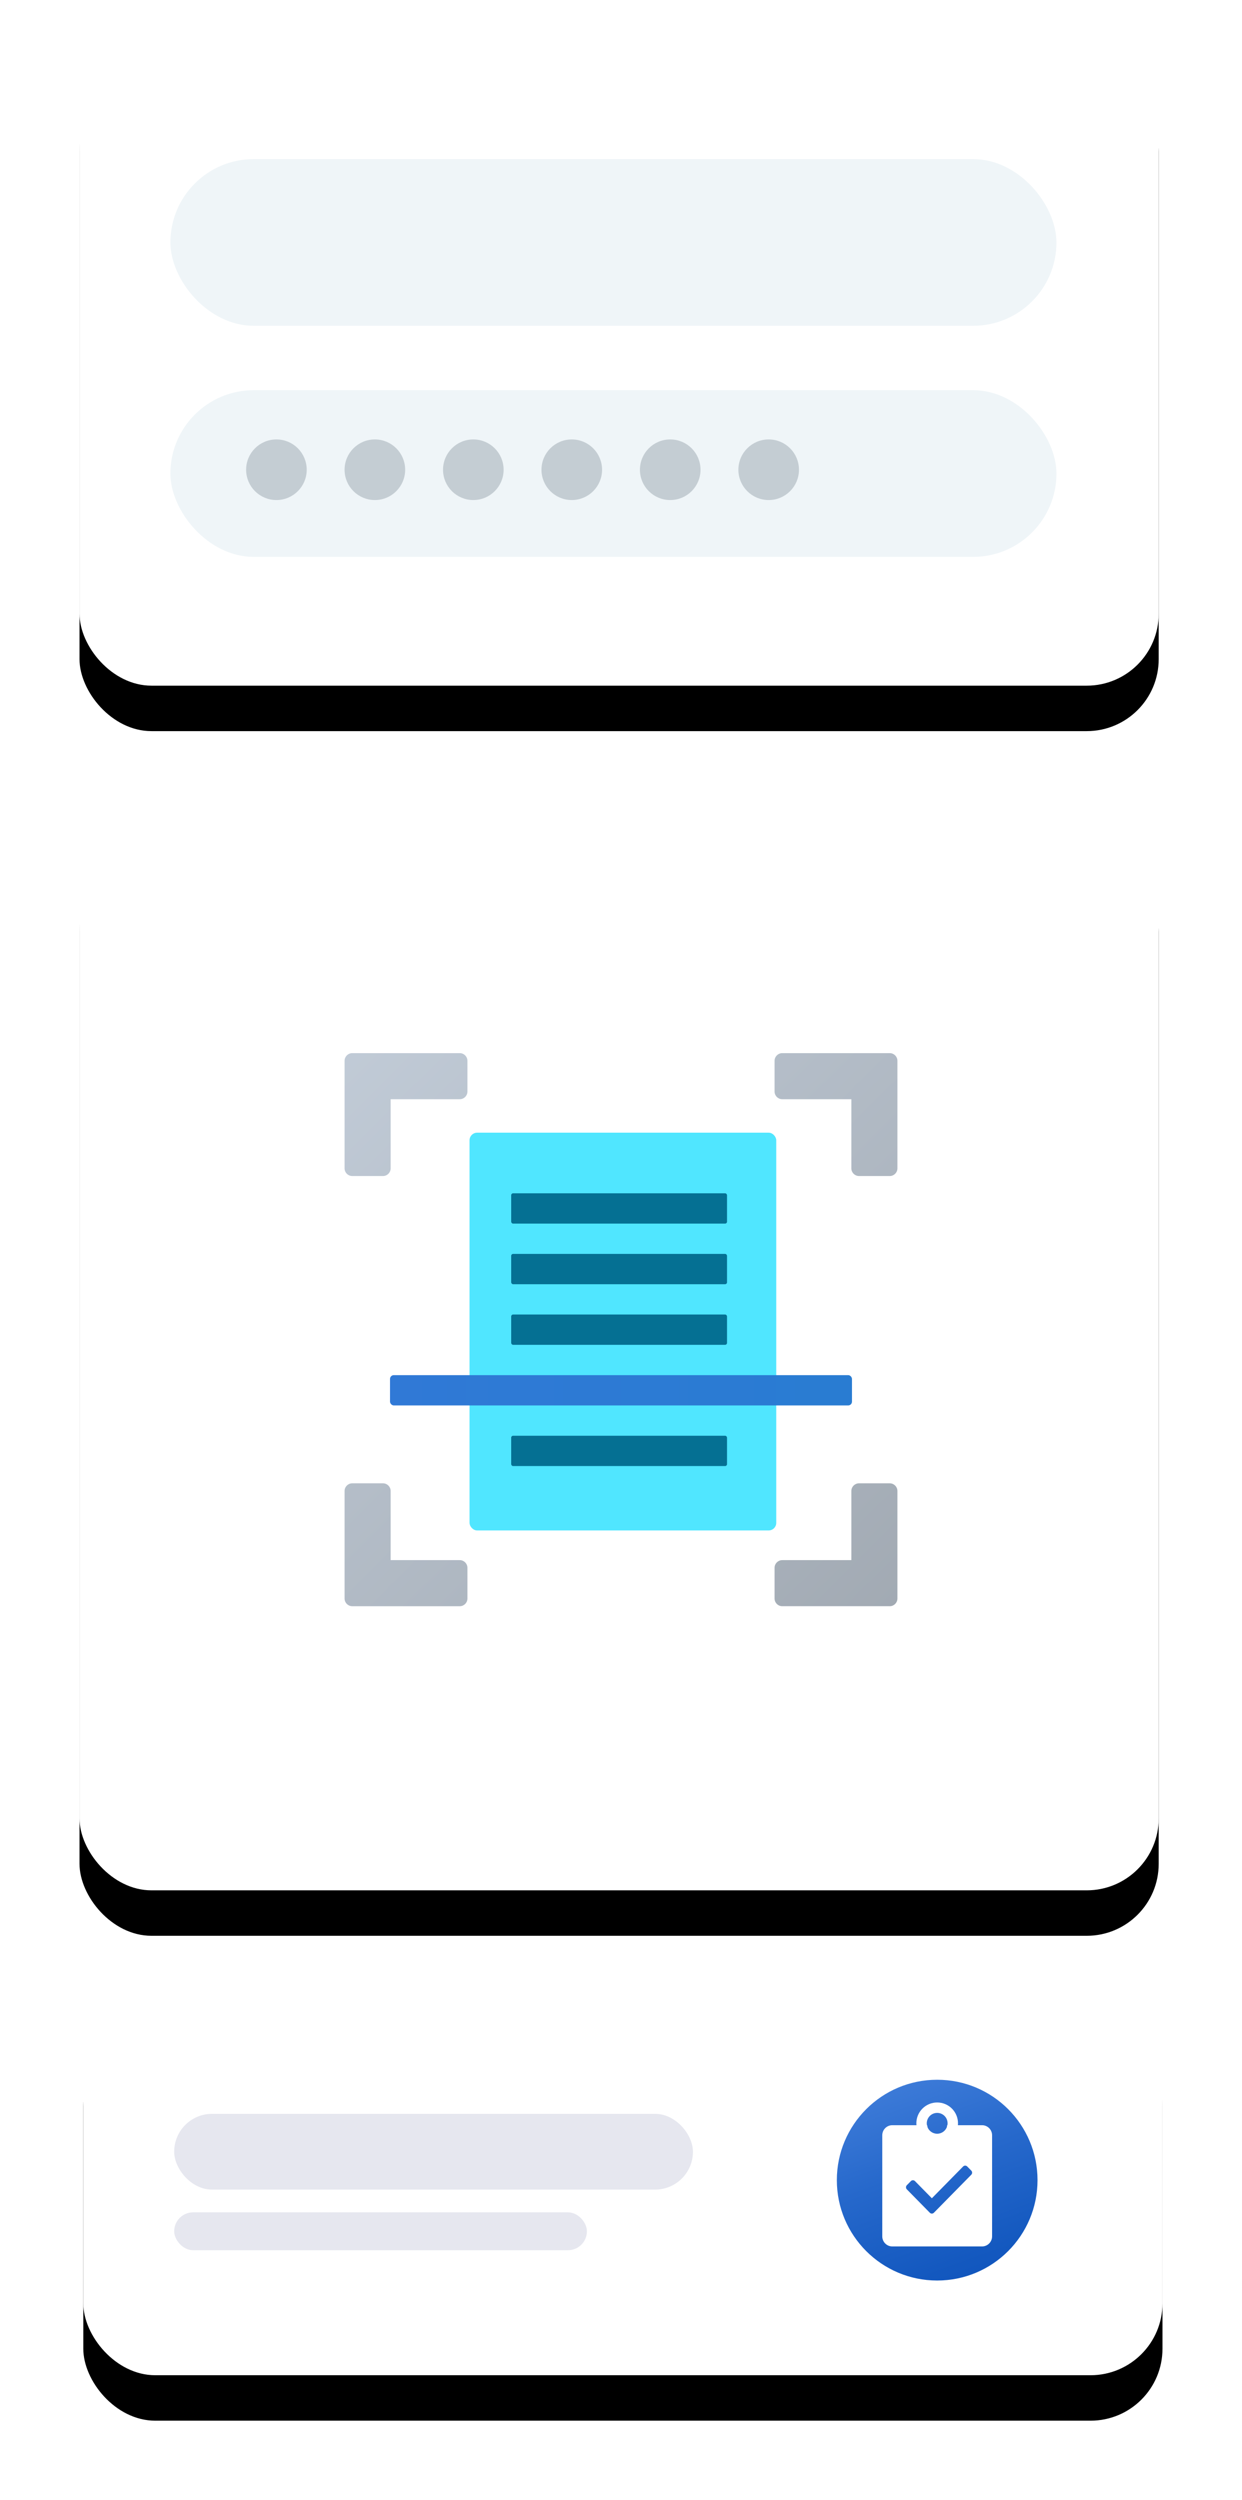
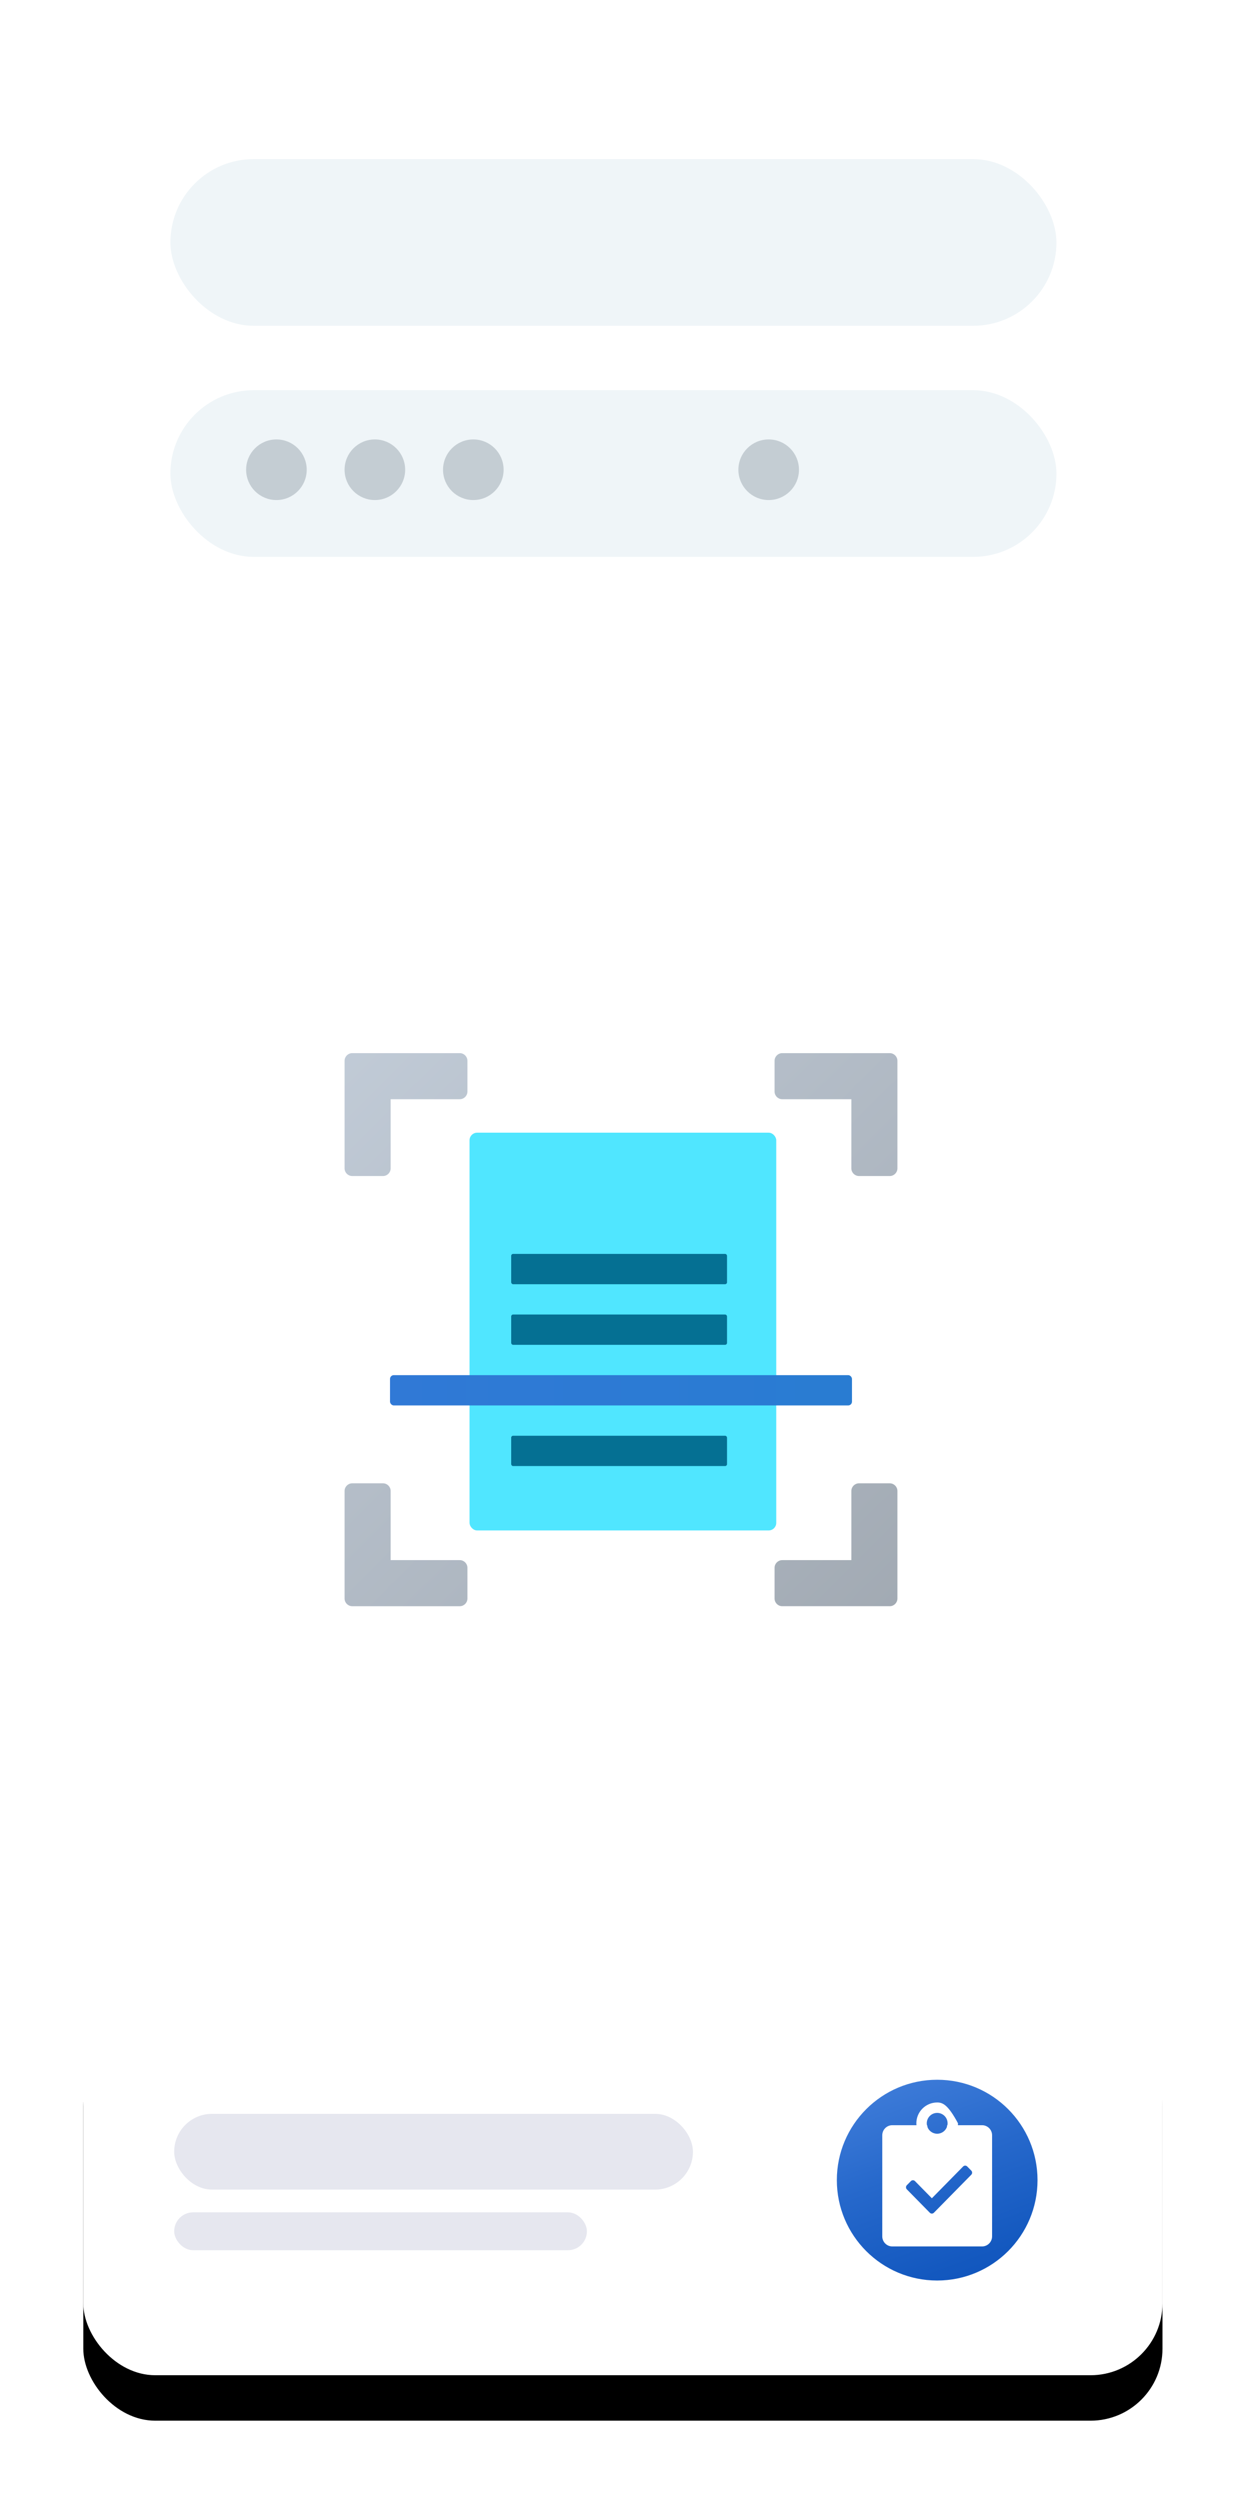
<svg xmlns="http://www.w3.org/2000/svg" xmlns:xlink="http://www.w3.org/1999/xlink" width="328" height="660" viewBox="0 0 328 660">
  <defs>
    <linearGradient id="q31mhnlqug" x1="-7.85%" x2="109.197%" y1="-7.85%" y2="109.197%">
      <stop offset="0%" stop-color="#C3CDD9" />
      <stop offset="100%" stop-color="#9FA7B0" />
    </linearGradient>
    <linearGradient id="2xvle34ahh" x1="0%" x2="100%" y1="50%" y2="50%">
      <stop offset="0%" stop-color="#3079D6" />
      <stop offset="100%" stop-color="#297CD2" />
    </linearGradient>
    <linearGradient id="54bnqm2dbi" x1="28.695%" x2="76.295%" y1="-8.535%" y2="122.245%">
      <stop offset=".2%" stop-color="#427FDB" />
      <stop offset="39.7%" stop-color="#2668CB" />
      <stop offset="76.3%" stop-color="#1358BF" />
      <stop offset="100%" stop-color="#0C52BB" />
    </linearGradient>
    <filter id="mqi0qfxx8a" width="126.3%" height="173.5%" x="-13.2%" y="-25%" filterUnits="objectBoundingBox">
      <feOffset dy="12" in="SourceAlpha" result="shadowOffsetOuter1" />
      <feGaussianBlur in="shadowOffsetOuter1" result="shadowBlurOuter1" stdDeviation="10.5" />
      <feColorMatrix in="shadowBlurOuter1" values="0 0 0 0 0.307 0 0 0 0 0.536 0 0 0 0 0.911 0 0 0 0.157 0" />
    </filter>
    <filter id="de1oko3emc" width="126.3%" height="143.6%" x="-13.2%" y="-14.8%" filterUnits="objectBoundingBox">
      <feOffset dy="12" in="SourceAlpha" result="shadowOffsetOuter1" />
      <feGaussianBlur in="shadowOffsetOuter1" result="shadowBlurOuter1" stdDeviation="10.5" />
      <feColorMatrix in="shadowBlurOuter1" values="0 0 0 0 0.307 0 0 0 0 0.536 0 0 0 0 0.911 0 0 0 0.157 0" />
    </filter>
    <filter id="gzpdztvfle" width="126.3%" height="126.4%" x="-13.2%" y="-9%" filterUnits="objectBoundingBox">
      <feOffset dy="12" in="SourceAlpha" result="shadowOffsetOuter1" />
      <feGaussianBlur in="shadowOffsetOuter1" result="shadowBlurOuter1" stdDeviation="10.5" />
      <feColorMatrix in="shadowBlurOuter1" values="0 0 0 0 0.307 0 0 0 0 0.536 0 0 0 0 0.911 0 0 0 0.157 0" />
    </filter>
    <rect id="8l7u44xjab" width="285" height="102" x="0" y="0" rx="19" />
-     <rect id="3nwrpl92sd" width="285" height="172" x="0" y="0" rx="19" />
-     <rect id="k49e23poqf" width="285" height="284" x="0" y="206" rx="19" />
  </defs>
  <g fill="none" fill-rule="evenodd">
    <g>
      <g>
        <g>
          <g transform="translate(-834, -3352) translate(855, 3361) translate(1, 516)">
            <use fill="#000" filter="url(#mqi0qfxx8a)" xlink:href="#8l7u44xjab" />
            <use fill="#FFF" xlink:href="#8l7u44xjab" />
          </g>
          <g fill="#E6E7EF" transform="translate(-834, -3352) translate(855, 3361) translate(1, 516) translate(24, 33)">
            <rect width="137" height="20" rx="10" />
            <rect width="109" height="10" y="26" rx="5" />
          </g>
        </g>
        <g transform="translate(-834, -3352) translate(855, 3361)">
          <g>
            <use fill="#000" filter="url(#de1oko3emc)" xlink:href="#3nwrpl92sd" />
            <use fill="#FFF" xlink:href="#3nwrpl92sd" />
          </g>
          <rect width="234" height="44" x="24" y="33" fill="#EFF5F8" rx="22" />
          <rect width="234" height="44" x="24" y="94" fill="#EFF5F8" rx="22" />
          <circle cx="52" cy="115" r="8" fill="#7E8B95" opacity=".375" />
          <circle cx="78" cy="115" r="8" fill="#7E8B95" opacity=".375" />
          <circle cx="104" cy="115" r="8" fill="#7E8B95" opacity=".375" />
-           <circle cx="130" cy="115" r="8" fill="#7E8B95" opacity=".375" />
-           <circle cx="156" cy="115" r="8" fill="#7E8B95" opacity=".375" />
          <circle cx="182" cy="115" r="8" fill="#7E8B95" opacity=".375" />
        </g>
        <g transform="translate(-834, -3352) translate(855, 3361)">
          <use fill="#000" filter="url(#gzpdztvfle)" xlink:href="#k49e23poqf" />
          <use fill="#FFF" xlink:href="#k49e23poqf" />
        </g>
        <g fill-rule="nonzero" transform="translate(-834, -3352) translate(855, 3361) translate(70, 269)">
          <rect width="81" height="105" x="33" y="21" fill="#50E6FF" rx="2" />
          <path fill="url(#q31mhnlqug)" d="M32.444 10.139c0 1.12-.907 2.028-2.027 2.028h-18.25v18.25c0 1.12-.908 2.027-2.028 2.027H2.028C.908 32.444 0 31.537 0 30.417V2.027C0 .908.908 0 2.028 0h28.389c1.12 0 2.027.908 2.027 2.028v8.11zm81.112 0c0 1.12.907 2.028 2.027 2.028h18.25v18.25c0 1.12.908 2.027 2.028 2.027h8.111c1.12 0 2.028-.907 2.028-2.027V2.027C146 .908 145.092 0 143.972 0h-28.389c-1.12 0-2.027.908-2.027 2.028v8.11zM32.444 135.86c0-1.12-.907-2.028-2.027-2.028h-18.25v-18.25c0-1.12-.908-2.027-2.028-2.027H2.028c-1.12 0-2.028.907-2.028 2.027v28.39C0 145.092.908 146 2.028 146h28.389c1.12 0 2.027-.908 2.027-2.028v-8.11zm81.112 8.111c0 1.12.907 2.028 2.027 2.028h28.39c1.12 0 2.027-.908 2.027-2.028v-28.389c0-1.12-.908-2.027-2.028-2.027h-8.11c-1.12 0-2.029.907-2.029 2.027v18.25h-18.25c-1.12 0-2.027.908-2.027 2.028v8.111z" />
          <rect width="122" height="8" x="12" y="85" fill="url(#2xvle34ahh)" rx="1" />
          <rect width="57" height="8" x="44" y="53" fill="#057093" rx=".5" />
-           <rect width="57" height="8" x="44" y="37" fill="#057093" rx=".5" />
          <rect width="57" height="8" x="44" y="101" fill="#057093" rx=".5" />
          <rect width="57" height="8" x="44" y="69" fill="#057093" rx=".5" />
        </g>
        <g fill-rule="nonzero" transform="translate(-834, -3352) translate(855, 3361) translate(200, 540)">
          <circle cx="26.5" cy="26.5" r="26.5" fill="url(#54bnqm2dbi)" />
-           <path fill="#FFF" d="M26.5 6C23.462 6 21 8.462 21 11.5s2.462 5.5 5.5 5.5 5.5-2.462 5.5-5.5c0-1.459-.579-2.858-1.61-3.89C29.358 6.58 27.959 6 26.5 6zm0 8.25c-1.519 0-2.75-1.231-2.75-2.75s1.231-2.75 2.75-2.75 2.75 1.231 2.75 2.75c-.004 1.517-1.233 2.746-2.75 2.75z" />
+           <path fill="#FFF" d="M26.5 6C23.462 6 21 8.462 21 11.5s2.462 5.5 5.5 5.5 5.5-2.462 5.5-5.5C29.358 6.58 27.959 6 26.5 6zm0 8.25c-1.519 0-2.75-1.231-2.75-2.75s1.231-2.75 2.75-2.75 2.75 1.231 2.75 2.75c-.004 1.517-1.233 2.746-2.75 2.75z" />
          <path fill="#FFF" d="M38.364 12h-9.228c0 1.473-1.18 2.667-2.636 2.667-1.456 0-2.636-1.194-2.636-2.667h-9.228C13.18 12 12 13.194 12 14.667v26.666C12 42.806 13.18 44 14.636 44h23.728C39.82 44 41 42.806 41 41.333V14.667C41 13.194 39.82 12 38.364 12zm-2.859 13.075l-9.872 10.033c-.142.144-.336.225-.537.225-.202 0-.395-.08-.537-.225l-6.075-6.174c-.297-.302-.297-.79 0-1.092l1.073-1.09c.142-.145.336-.227.537-.227.202 0 .395.082.537.226l4.466 4.536 8.26-8.395c.143-.144.336-.225.537-.225.202 0 .395.08.537.225l1.074 1.092c.296.302.296.789 0 1.091z" />
        </g>
      </g>
    </g>
  </g>
</svg>